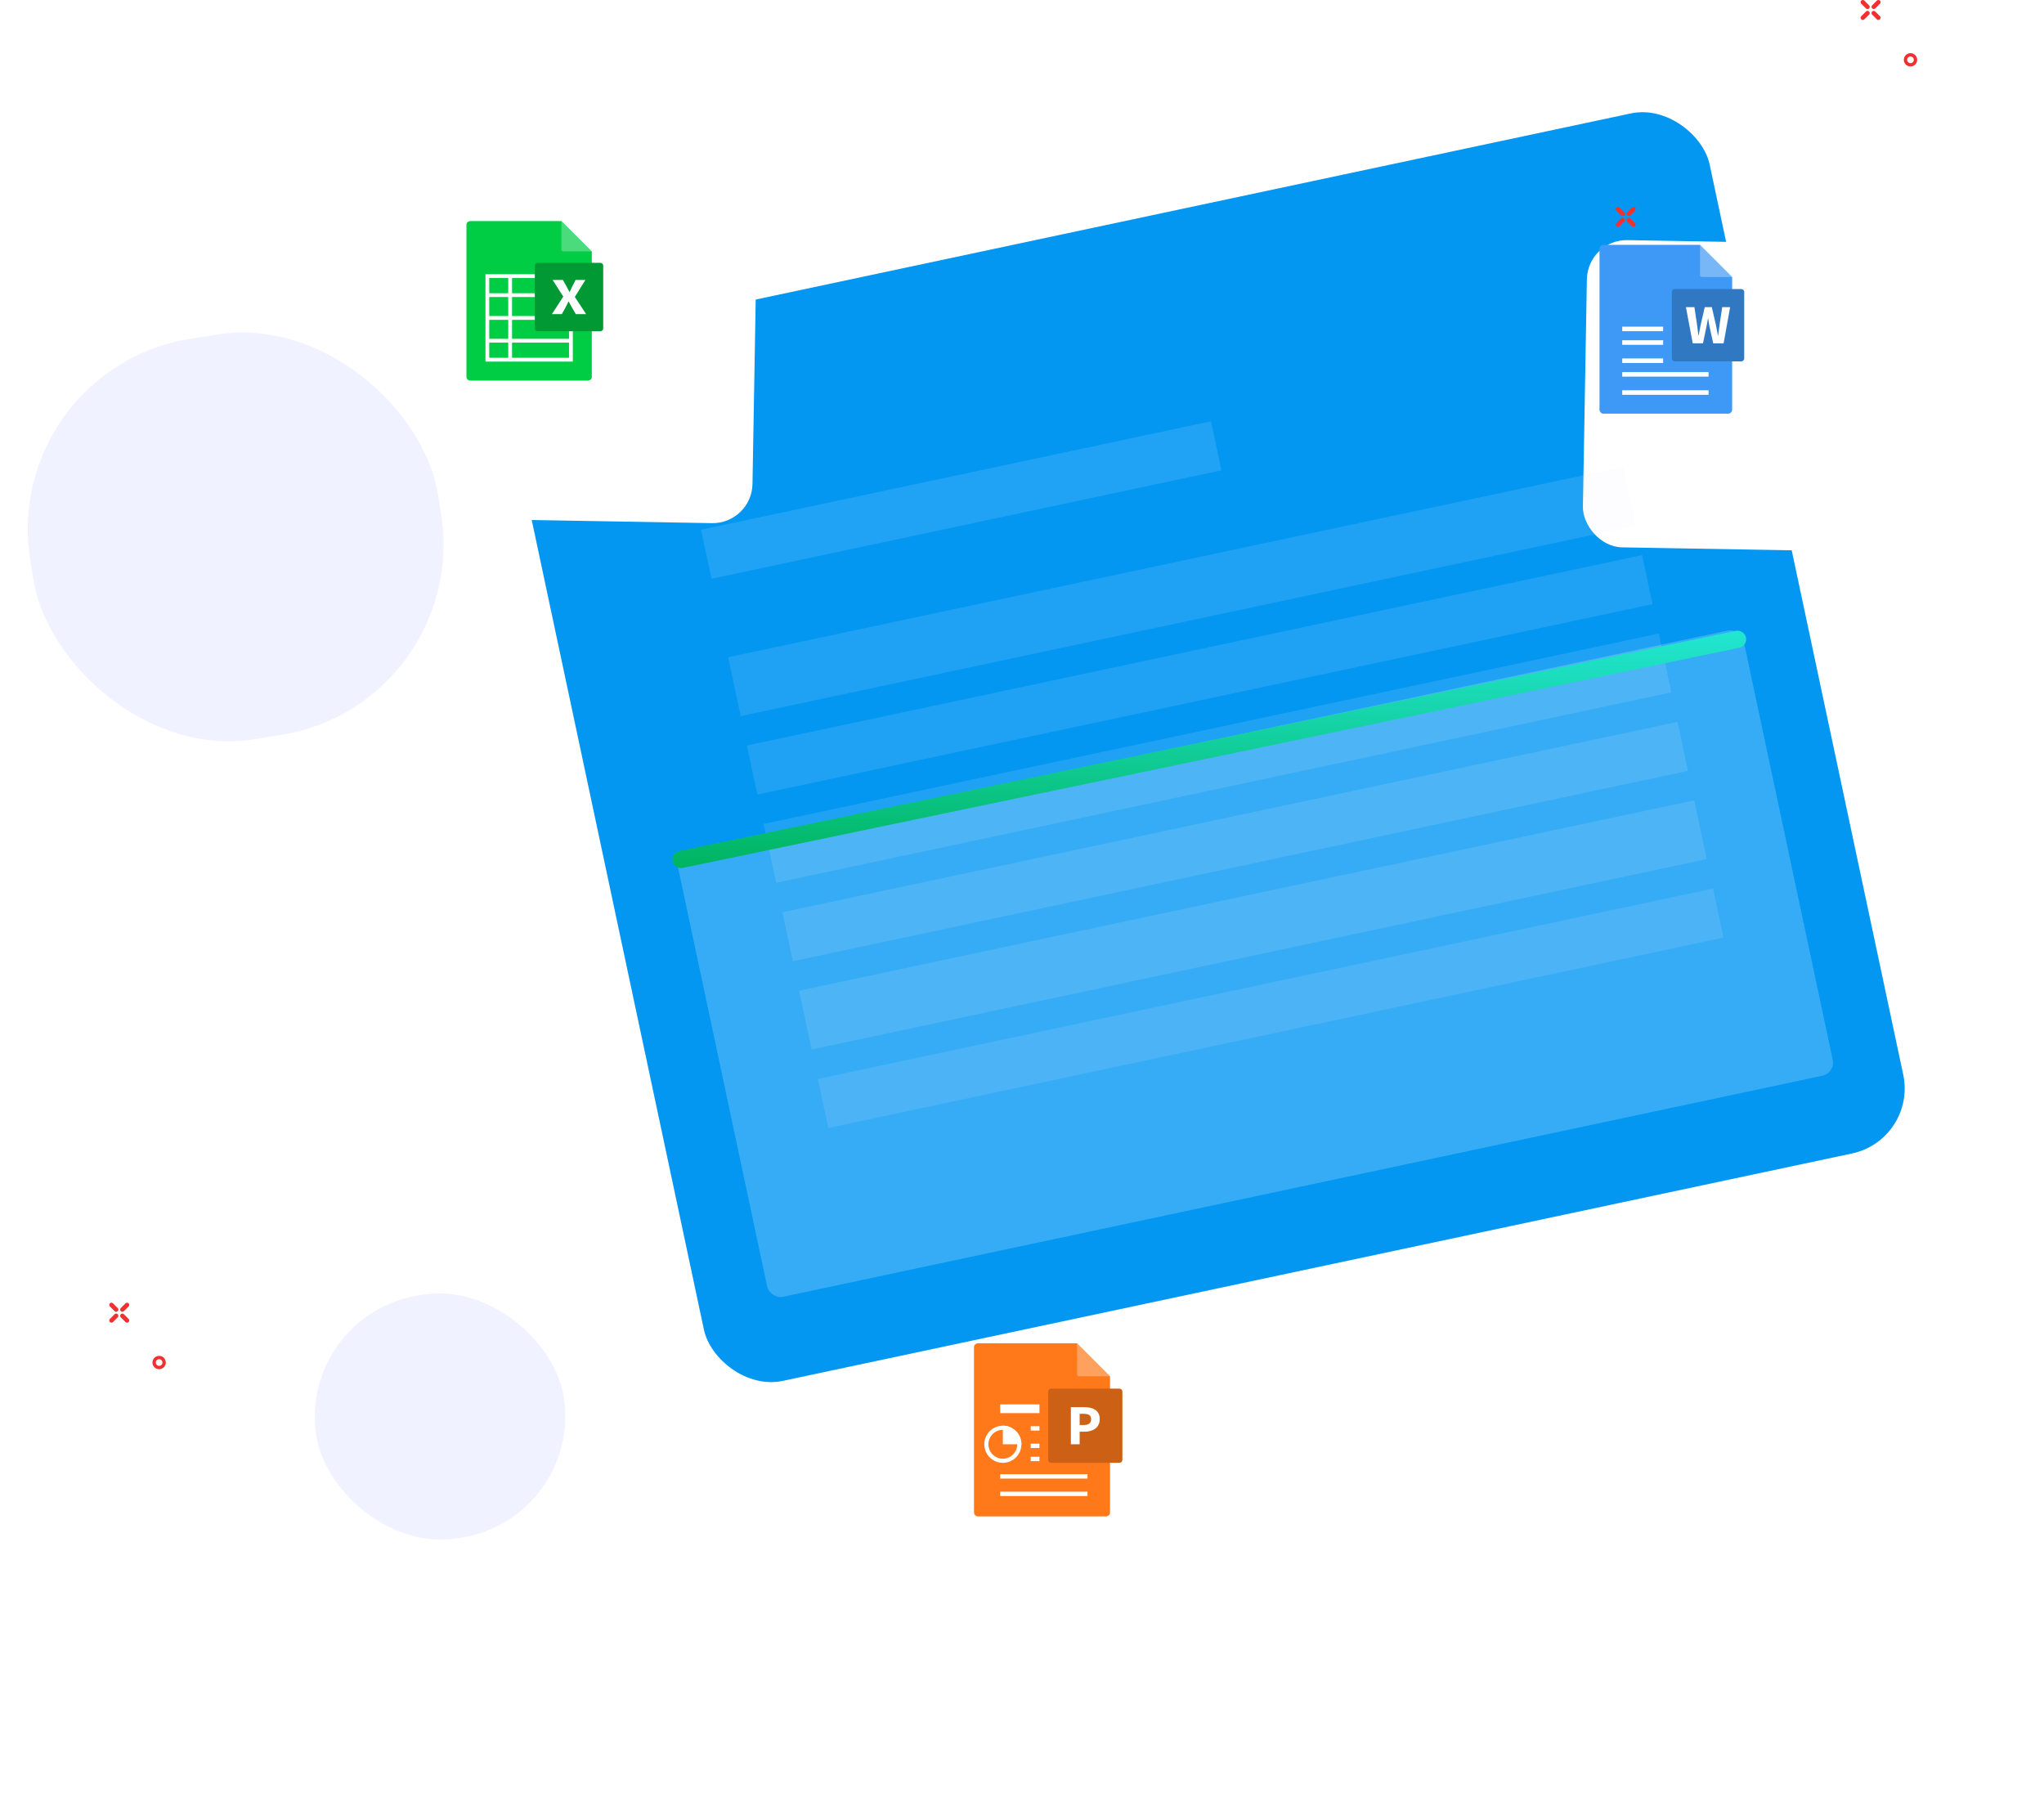
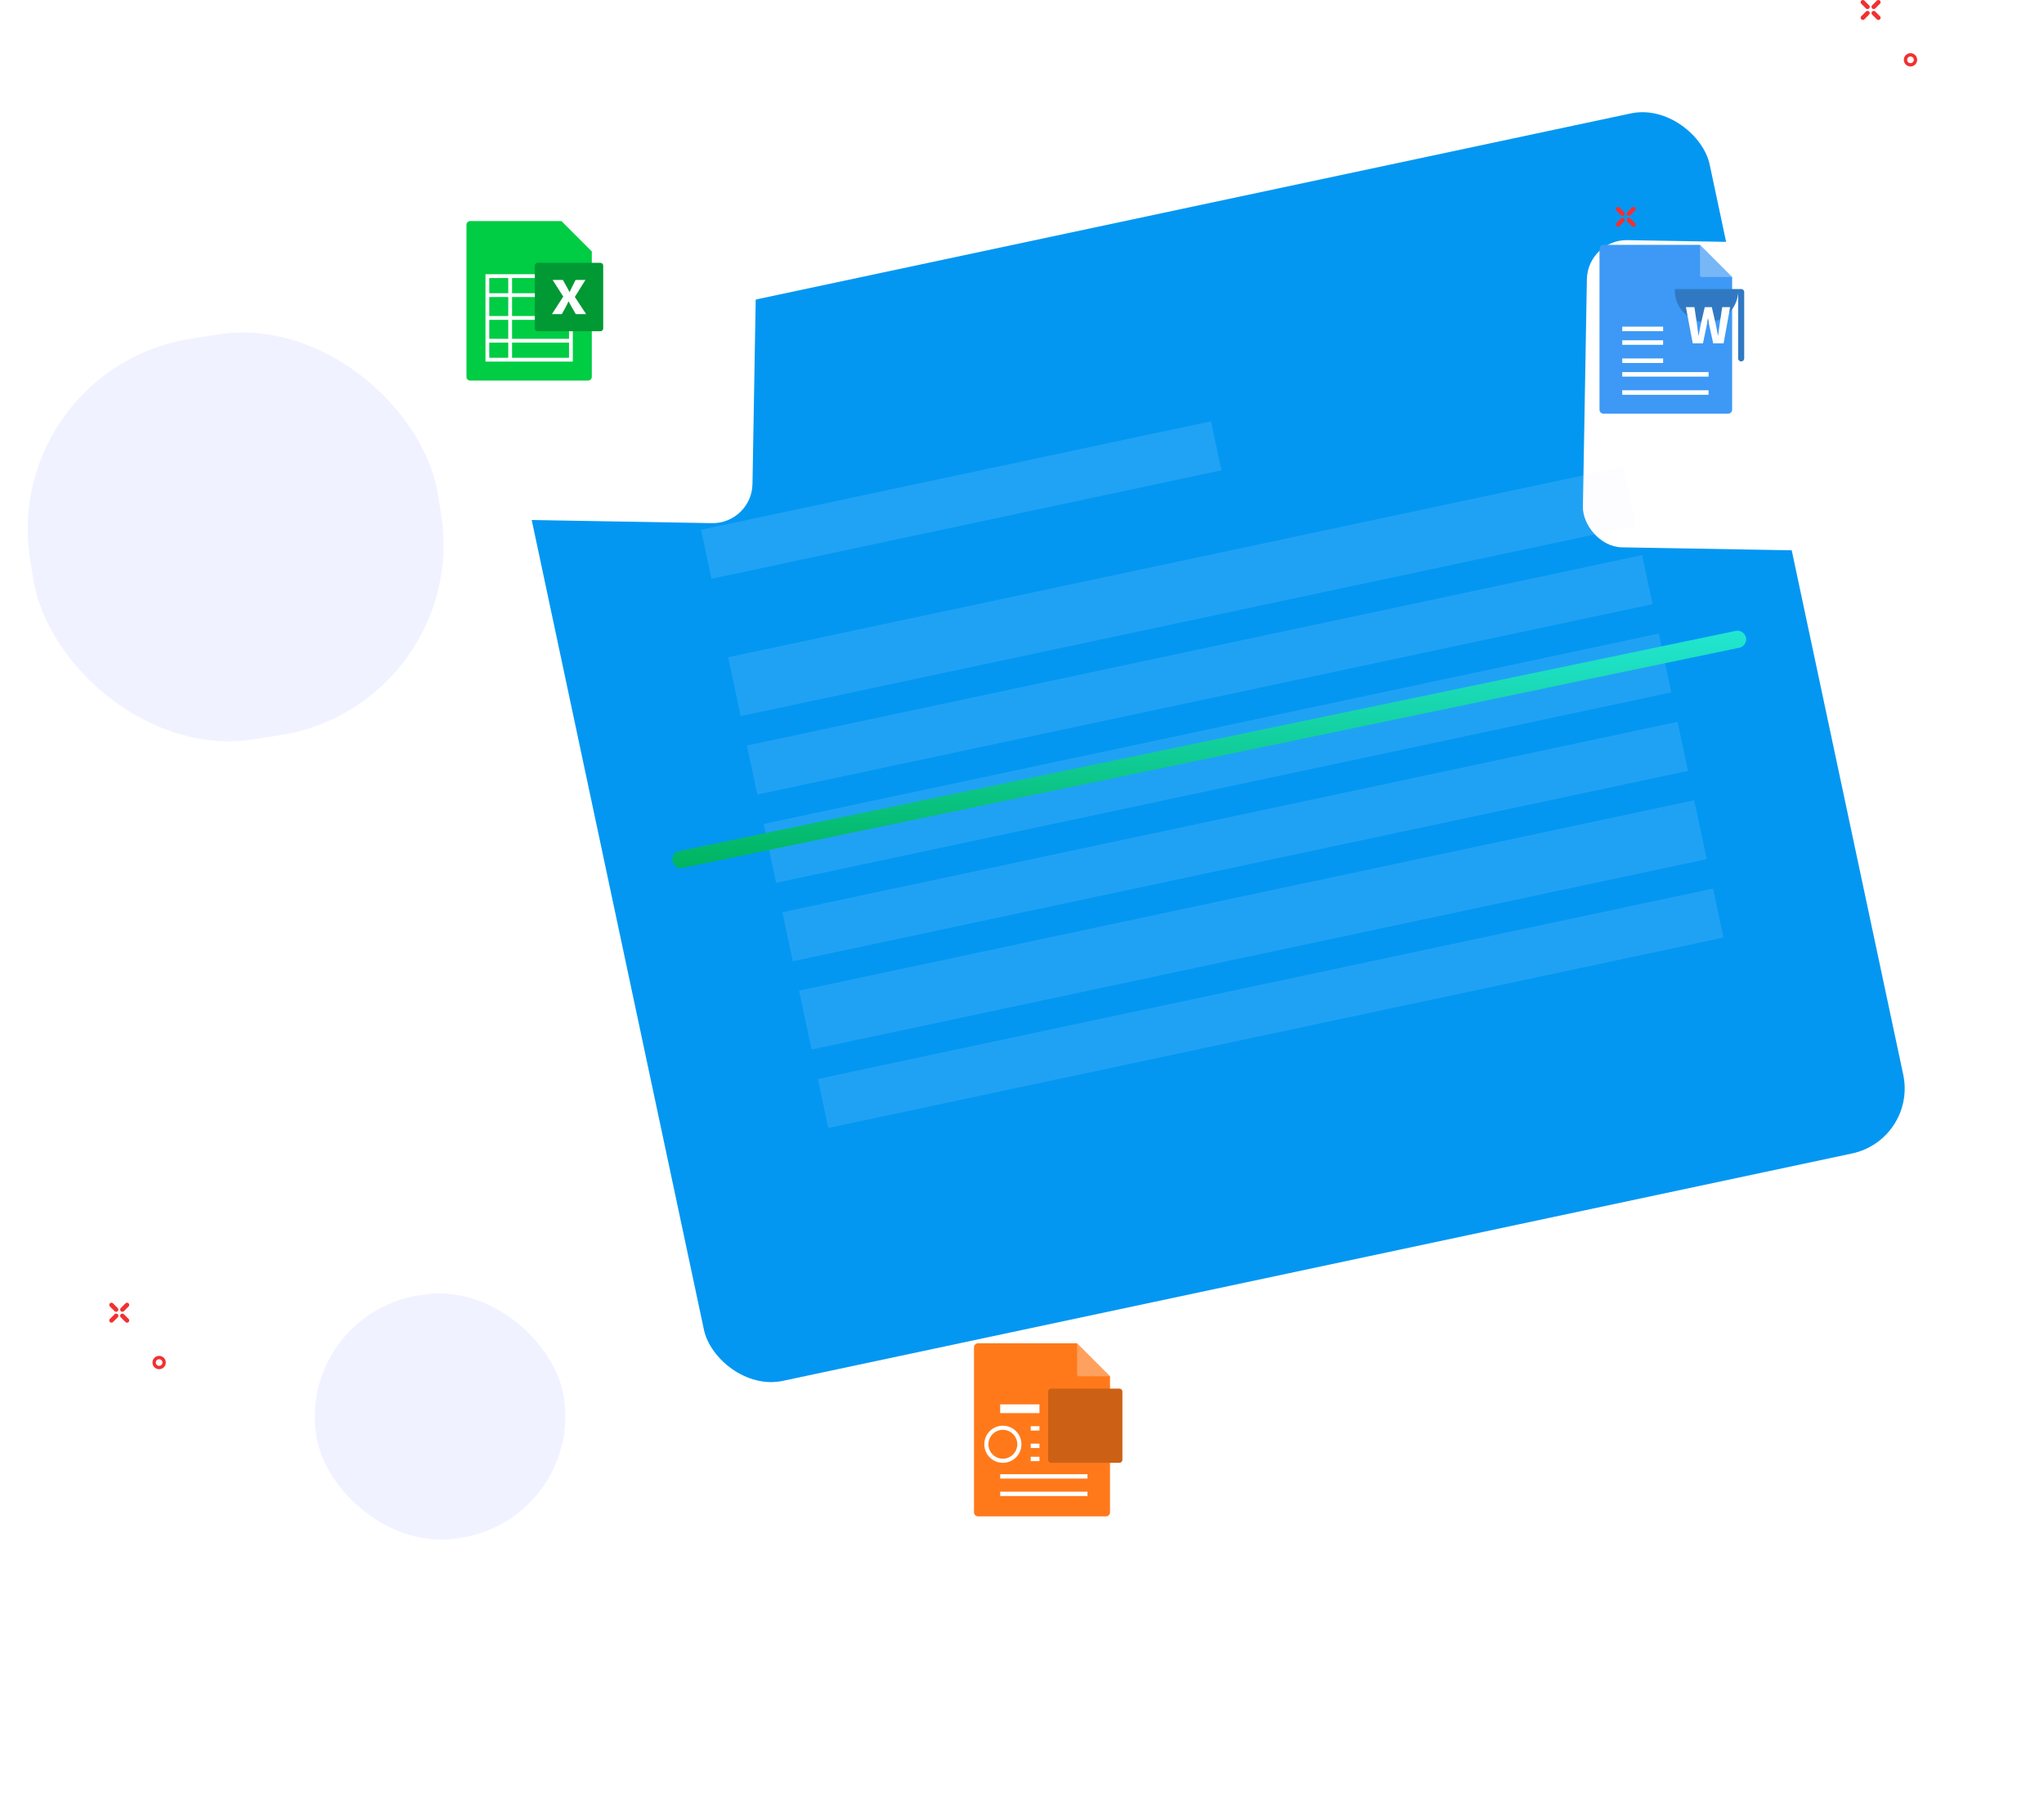
<svg xmlns="http://www.w3.org/2000/svg" width="615.059" height="542.276" viewBox="0 0 615.059 542.276">
  <defs>
    <clipPath id="clip-path">
      <rect id="Rectangle_30839" data-name="Rectangle 30839" width="352.408" height="325.883" transform="translate(0 0)" fill="#fff" />
    </clipPath>
    <filter id="Rectangle_30885" x="88.885" y="18.574" width="183.952" height="184.053" filterUnits="userSpaceOnUse">
      <feOffset dx="20" dy="20" input="SourceAlpha" />
      <feGaussianBlur stdDeviation="15" result="blur" />
      <feFlood flood-opacity="0.161" />
      <feComposite operator="in" in2="blur" />
      <feComposite in="SourceGraphic" />
    </filter>
    <filter id="Rectangle_30886" x="243.433" y="358.223" width="183.952" height="184.053" filterUnits="userSpaceOnUse">
      <feOffset dx="20" dy="20" input="SourceAlpha" />
      <feGaussianBlur stdDeviation="15" result="blur-2" />
      <feFlood flood-opacity="0.161" />
      <feComposite operator="in" in2="blur-2" />
      <feComposite in="SourceGraphic" />
    </filter>
    <filter id="Rectangle_30887" x="431.106" y="27.047" width="183.952" height="184.053" filterUnits="userSpaceOnUse">
      <feOffset dx="20" dy="20" input="SourceAlpha" />
      <feGaussianBlur stdDeviation="15" result="blur-3" />
      <feFlood flood-opacity="0.161" />
      <feComposite operator="in" in2="blur-3" />
      <feComposite in="SourceGraphic" />
    </filter>
    <linearGradient id="linear-gradient" x1="0.5" x2="0.5" y2="1" gradientUnits="objectBoundingBox">
      <stop offset="0" stop-color="#22e6d2" />
      <stop offset="1" stop-color="#00b460" />
    </linearGradient>
  </defs>
  <g id="Group_297420" data-name="Group 297420" transform="translate(-763.115 -183)">
    <g id="Group_89112" data-name="Group 89112" transform="translate(-21109 -2826.975)">
      <path id="Path_218394" data-name="Path 218394" d="M278,45a1,1,0,1,0-1-1A1,1,0,0,0,278,45Zm0,1a2,2,0,1,1,2-2A2,2,0,0,1,278,46Z" transform="translate(22169 2983.975)" fill="#f23030" />
      <path id="Path_218393" data-name="Path 218393" d="M268.806,26.194a.66.66,0,0,1,0,.935l-1.4,1.4a.661.661,0,1,1-.935-.935l1.4-1.4a.661.661,0,0,1,.935,0Zm-3.274,3.274a.66.66,0,0,1,0,.935l-1.4,1.4a.661.661,0,0,1-.935-.935l1.4-1.4A.661.661,0,0,1,265.532,29.468Zm3.274,2.339a.661.661,0,0,1-.935,0l-1.4-1.4a.661.661,0,1,1,.935-.935l1.4,1.4A.66.66,0,0,1,268.806,31.806Zm-3.274-3.274a.661.661,0,0,1-.935,0l-1.4-1.4a.661.661,0,0,1,.935-.935l1.4,1.4A.66.66,0,0,1,265.532,28.532Z" transform="translate(22169 2983.975)" fill="#f23030" />
    </g>
    <g id="Group_293458" data-name="Group 293458" transform="translate(-21636 -2434.975)">
      <path id="Path_218394-2" data-name="Path 218394" d="M278,45a1,1,0,1,0-1-1A1,1,0,0,0,278,45Zm0,1a2,2,0,1,1,2-2A2,2,0,0,1,278,46Z" transform="translate(22169 2983.975)" fill="#f23030" />
      <path id="Path_218393-2" data-name="Path 218393" d="M268.806,26.194a.66.66,0,0,1,0,.935l-1.4,1.4a.661.661,0,1,1-.935-.935l1.4-1.4a.661.661,0,0,1,.935,0Zm-3.274,3.274a.66.66,0,0,1,0,.935l-1.4,1.4a.661.661,0,0,1-.935-.935l1.4-1.4A.661.661,0,0,1,265.532,29.468Zm3.274,2.339a.661.661,0,0,1-.935,0l-1.4-1.4a.661.661,0,1,1,.935-.935l1.4,1.4A.66.66,0,0,1,268.806,31.806Zm-3.274-3.274a.661.661,0,0,1-.935,0l-1.4-1.4a.661.661,0,0,1,.935-.935l1.4,1.4A.66.66,0,0,1,265.532,28.532Z" transform="translate(22169 2983.975)" fill="#f23030" />
    </g>
    <g id="Group_293441" data-name="Group 293441" transform="translate(0 -18.316)">
      <g id="Group_293440" data-name="Group 293440" transform="translate(-70.843 -35.114)">
        <rect id="Rectangle_30541" data-name="Rectangle 30541" width="369" height="320" rx="20" transform="matrix(0.978, -0.208, 0.208, 0.978, 983.375, 343.15)" fill="#0397f2" />
        <rect id="Rectangle_30543" data-name="Rectangle 30543" width="124.25" height="122" rx="58" transform="translate(833.958 347.455) rotate(-9)" fill="#f0f2ff" />
        <rect id="Rectangle_30554" data-name="Rectangle 30554" width="75.379" height="74.014" rx="37.007" transform="translate(923.361 632.012) rotate(-9)" fill="#f0f2ff" />
      </g>
      <g id="Group_293438" data-name="Group 293438" transform="translate(563 -563.434)">
        <path id="Path_218382" data-name="Path 218382" d="M278,45a1,1,0,1,0-1-1A1,1,0,0,0,278,45Zm0,1a2,2,0,1,1,2-2A2,2,0,0,1,278,46Z" transform="translate(423.309 801)" fill="#f23030" />
        <path id="Path_218383" data-name="Path 218383" d="M268.806,26.194a.66.66,0,0,1,0,.935l-1.4,1.4a.661.661,0,1,1-.935-.935l1.4-1.4a.661.661,0,0,1,.935,0Zm-3.274,3.274a.66.66,0,0,1,0,.935l-1.4,1.4a.661.661,0,0,1-.935-.935l1.4-1.4A.661.661,0,0,1,265.532,29.468Zm3.274,2.339a.661.661,0,0,1-.935,0l-1.4-1.4a.661.661,0,1,1,.935-.935l1.4,1.4A.66.66,0,0,1,268.806,31.806Zm-3.274-3.274a.661.661,0,0,1-.935,0l-1.4-1.4a.661.661,0,0,1,.935-.935l1.4,1.4A.66.66,0,0,1,265.532,28.532Z" transform="translate(423.309 801)" fill="#f23030" />
      </g>
      <g id="Group_89119" data-name="Group 89119" transform="translate(877 244.891)">
        <g transform="matrix(1, 0, 0, 1, -113.89, -43.57)" filter="url(#Rectangle_30885)">
          <rect id="Rectangle_30885-2" data-name="Rectangle 30885" width="92.353" height="92.455" rx="12" transform="translate(115.5 43.57) rotate(1)" fill="#fff" />
        </g>
        <g id="Group_89090" data-name="Group 89090" transform="translate(26.477 22.946)">
          <path id="Path_218384" data-name="Path 218384" d="M229.143,73h27.431l9.144,9.144v37.718A1.143,1.143,0,0,1,264.575,121H229.143A1.143,1.143,0,0,1,228,119.862V74.143A1.143,1.143,0,0,1,229.143,73Z" transform="translate(-228 -73)" fill="#0c4" />
-           <path id="Path_218385" data-name="Path 218385" d="M278,73l9.144,9.144h-8.572a.572.572,0,0,1-.571-.571Z" transform="translate(-249.426 -73)" fill="#fff" opacity="0.3" />
          <path id="Path_218386" data-name="Path 218386" d="M244.858,114.716h-5.715v5.715h5.715Zm1.143,0v5.715h17.144v-5.715Zm-1.143,11.43v-4.572h-5.715v4.572Zm1.143,0h17.144v-4.572H246Zm-1.143-18.288h-5.715v5.715h5.715Zm1.143,0v5.715h17.144v-5.715Zm-1.143-5.715h-5.715v4.572h5.715Zm1.143,0v4.572h17.144v-4.572ZM238,101h26.288v26.288H238Z" transform="translate(-232.284 -84.999)" fill="#fff" />
          <path id="Path_218387" data-name="Path 218387" d="M264.857,95h18.859a.857.857,0,0,1,.857.857v18.859a.858.858,0,0,1-.857.857H264.857a.858.858,0,0,1-.857-.857V95.857A.857.857,0,0,1,264.857,95Z" transform="translate(-243.425 -82.428)" fill="#093" />
          <path id="Path_218388" data-name="Path 218388" d="M273,114.287,276.416,109l-3.209-5h3.1l1.075,1.941c.283.473.548,1.01.887,1.656h.076c.283-.646.548-1.183.793-1.656l.981-1.941h2.964l-3.19,5.112,3.4,5.175h-3.1l-1.226-2.1c-.3-.536-.585-1.057-.925-1.688h-.076c-.283.632-.566,1.152-.83,1.688l-1.151,2.1Z" transform="translate(-247.285 -86.284)" fill="#fff" />
        </g>
      </g>
      <g id="Group_89120" data-name="Group 89120" transform="translate(1031.548 584.54)">
        <g transform="matrix(1, 0, 0, 1, -268.43, -383.22)" filter="url(#Rectangle_30886)">
          <rect id="Rectangle_30886-2" data-name="Rectangle 30886" width="92.353" height="92.455" rx="12" transform="translate(270.05 383.22) rotate(1)" fill="#fff" />
        </g>
        <g id="Group_89091" data-name="Group 89091" transform="translate(24.651 20.978)">
          <path id="Path_218377" data-name="Path 218377" d="M153.24,83h29.77l9.923,9.923v40.934a1.24,1.24,0,0,1-1.24,1.24H153.24a1.24,1.24,0,0,1-1.24-1.24V84.24A1.24,1.24,0,0,1,153.24,83Z" transform="translate(-152 -83)" fill="#ff791a" />
          <path id="Path_218378" data-name="Path 218378" d="M202,83l9.923,9.923h-9.3a.62.62,0,0,1-.62-.62Z" transform="translate(-170.989 -83)" fill="#fff" opacity="0.3" />
          <path id="Path_218389" data-name="Path 218389" d="M188.93,105H209.4a.931.931,0,0,1,.93.93V126.4a.931.931,0,0,1-.93.93H188.93a.931.931,0,0,1-.93-.93V105.93A.931.931,0,0,1,188.93,105Z" transform="translate(-165.674 -91.355)" fill="#cc6115" />
-           <path id="Path_218390" data-name="Path 218390" d="M199,125.164V114h4.027c2.571,0,4.656.891,4.656,3.6,0,2.619-2.1,3.784-4.584,3.784h-1.456v3.784Zm2.643-5.787h1.294c1.456,0,2.157-.616,2.157-1.781S204.3,116,202.865,116h-1.222Z" transform="translate(-169.851 -94.774)" fill="#fff" />
          <rect id="Rectangle_30851" data-name="Rectangle 30851" width="11.82" height="2.627" transform="translate(7.881 18.387)" fill="#fff" />
          <rect id="Rectangle_30852" data-name="Rectangle 30852" width="2.627" height="1.313" transform="translate(17.072 24.954)" fill="#fff" />
          <rect id="Rectangle_30853" data-name="Rectangle 30853" width="2.627" height="1.313" transform="translate(17.072 30.208)" fill="#fff" />
          <path id="Path_218391" data-name="Path 218391" d="M162.582,132.923a4.341,4.341,0,1,0-4.341-4.342A4.341,4.341,0,0,0,162.582,132.923Zm0,1.24a5.582,5.582,0,1,1,5.582-5.582A5.582,5.582,0,0,1,162.582,134.164Z" transform="translate(-153.897 -98.192)" fill="#fff" />
-           <path id="Path_218392" data-name="Path 218392" d="M166,123h0a5.581,5.581,0,0,1,5.582,5.582H166Z" transform="translate(-157.316 -98.192)" fill="#fff" />
          <rect id="Rectangle_30854" data-name="Rectangle 30854" width="2.627" height="1.313" transform="translate(17.072 34.148)" fill="#fff" />
          <rect id="Rectangle_30855" data-name="Rectangle 30855" width="26.268" height="1.313" transform="translate(7.881 39.401)" fill="#fff" />
          <rect id="Rectangle_30856" data-name="Rectangle 30856" width="26.268" height="1.313" transform="translate(7.881 44.655)" fill="#fff" />
        </g>
      </g>
      <g id="Group_89121" data-name="Group 89121" transform="translate(1219.221 253.364)">
        <g transform="matrix(1, 0, 0, 1, -456.11, -52.05)" filter="url(#Rectangle_30887)">
          <rect id="Rectangle_30887-2" data-name="Rectangle 30887" width="92.353" height="92.455" rx="12" transform="translate(457.72 52.05) rotate(1)" fill="#fff" />
        </g>
        <g id="Group_89109" data-name="Group 89109" transform="translate(25.201 21.628)">
          <g id="Group_89092" data-name="Group 89092" transform="translate(0 0)">
            <path id="Path_218376" data-name="Path 218376" d="M175.209,6h29.027l9.675,9.676V55.587A1.209,1.209,0,0,1,212.7,56.8H175.209A1.209,1.209,0,0,1,174,55.587V7.209A1.209,1.209,0,0,1,175.209,6Z" transform="translate(-174 -6)" fill="#3d99f5" />
-             <path id="Path_218379" data-name="Path 218379" d="M210.907,28h19.956a.907.907,0,0,1,.907.907V48.863a.907.907,0,0,1-.907.907H210.907a.907.907,0,0,1-.907-.907V28.907A.907.907,0,0,1,210.907,28Z" transform="translate(-188.23 -14.696)" fill="#3079c2" />
+             <path id="Path_218379" data-name="Path 218379" d="M210.907,28h19.956a.907.907,0,0,1,.907.907V48.863a.907.907,0,0,1-.907.907a.907.907,0,0,1-.907-.907V28.907A.907.907,0,0,1,210.907,28Z" transform="translate(-188.23 -14.696)" fill="#3079c2" />
            <path id="Path_218380" data-name="Path 218380" d="M219.048,47.885,217,37h2.556l.762,5.092c.135,1.135.3,2.287.44,3.439h.068c.22-1.152.44-2.3.66-3.439L222.67,37h2.115l1.185,5.092c.22,1.1.44,2.27.66,3.439h.068c.152-1.169.3-2.321.457-3.439L227.917,37H230.3L228.34,47.885h-3.131l-1.083-4.942c-.186-.835-.322-1.72-.44-2.521h-.068c-.136.8-.271,1.686-.457,2.521l-1.032,4.942Z" transform="translate(-190.997 -18.254)" fill="#fff" />
            <path id="Path_218381" data-name="Path 218381" d="M224,6l9.676,9.676H224.6a.6.6,0,0,1-.6-.6Z" transform="translate(-193.764 -6)" fill="#fff" opacity="0.3" />
          </g>
          <rect id="Rectangle_30846" data-name="Rectangle 30846" width="12.306" height="1.367" transform="translate(6.837 24.613)" fill="#fff" />
          <rect id="Rectangle_30847" data-name="Rectangle 30847" width="12.306" height="1.367" transform="translate(6.837 28.715)" fill="#fff" />
          <rect id="Rectangle_30848" data-name="Rectangle 30848" width="12.306" height="1.367" transform="translate(6.837 34.184)" fill="#fff" />
          <rect id="Rectangle_30849" data-name="Rectangle 30849" width="25.98" height="1.367" transform="translate(6.837 38.286)" fill="#fff" />
          <rect id="Rectangle_30850" data-name="Rectangle 30850" width="25.98" height="1.367" transform="translate(6.837 43.756)" fill="#fff" />
        </g>
      </g>
      <g id="Group_293454" data-name="Group 293454" transform="matrix(0.978, -0.208, 0.208, 0.978, 974.069, 360.72)">
        <rect id="Rectangle_109397" data-name="Rectangle 109397" width="156.905" height="15.087" transform="translate(0 0)" fill="#20a3f4" />
        <rect id="Rectangle_109398" data-name="Rectangle 109398" width="275.422" height="18.104" transform="translate(0 39.226)" fill="#f0f2ff" opacity="0.123" />
        <rect id="Rectangle_109399" data-name="Rectangle 109399" width="275.422" height="15.087" transform="translate(0 117.679)" fill="#f0f2ff" opacity="0.123" />
        <rect id="Rectangle_109400" data-name="Rectangle 109400" width="275.422" height="15.087" transform="translate(0 66.383)" fill="#f0f2ff" opacity="0.123" />
        <rect id="Rectangle_109401" data-name="Rectangle 109401" width="275.422" height="18.104" transform="translate(0 141.818)" fill="#f0f2ff" opacity="0.123" />
        <rect id="Rectangle_109402" data-name="Rectangle 109402" width="275.422" height="18.104" transform="translate(0 90.522)" fill="#f0f2ff" opacity="0.123" />
-         <rect id="Rectangle_109410" data-name="Rectangle 109410" width="327.859" height="136.971" rx="4" transform="translate(-27.92 93.948)" fill="#fff" opacity="0.2" />
        <rect id="Rectangle_109403" data-name="Rectangle 109403" width="275.422" height="15.087" transform="translate(0 168.975)" fill="#f0f2ff" opacity="0.123" />
      </g>
    </g>
    <path id="Path_377017" data-name="Path 377017" d="M.154,68.9a2.643,2.643,0,0,1-2.6-2.046A2.588,2.588,0,0,1-.4,63.785L317.389-2.443a2.658,2.658,0,0,1,3.154,1.988A2.588,2.588,0,0,1,318.5,2.617L.713,68.844A2.737,2.737,0,0,1,.154,68.9Z" transform="translate(967.949 375.299)" fill="url(#linear-gradient)" />
  </g>
</svg>